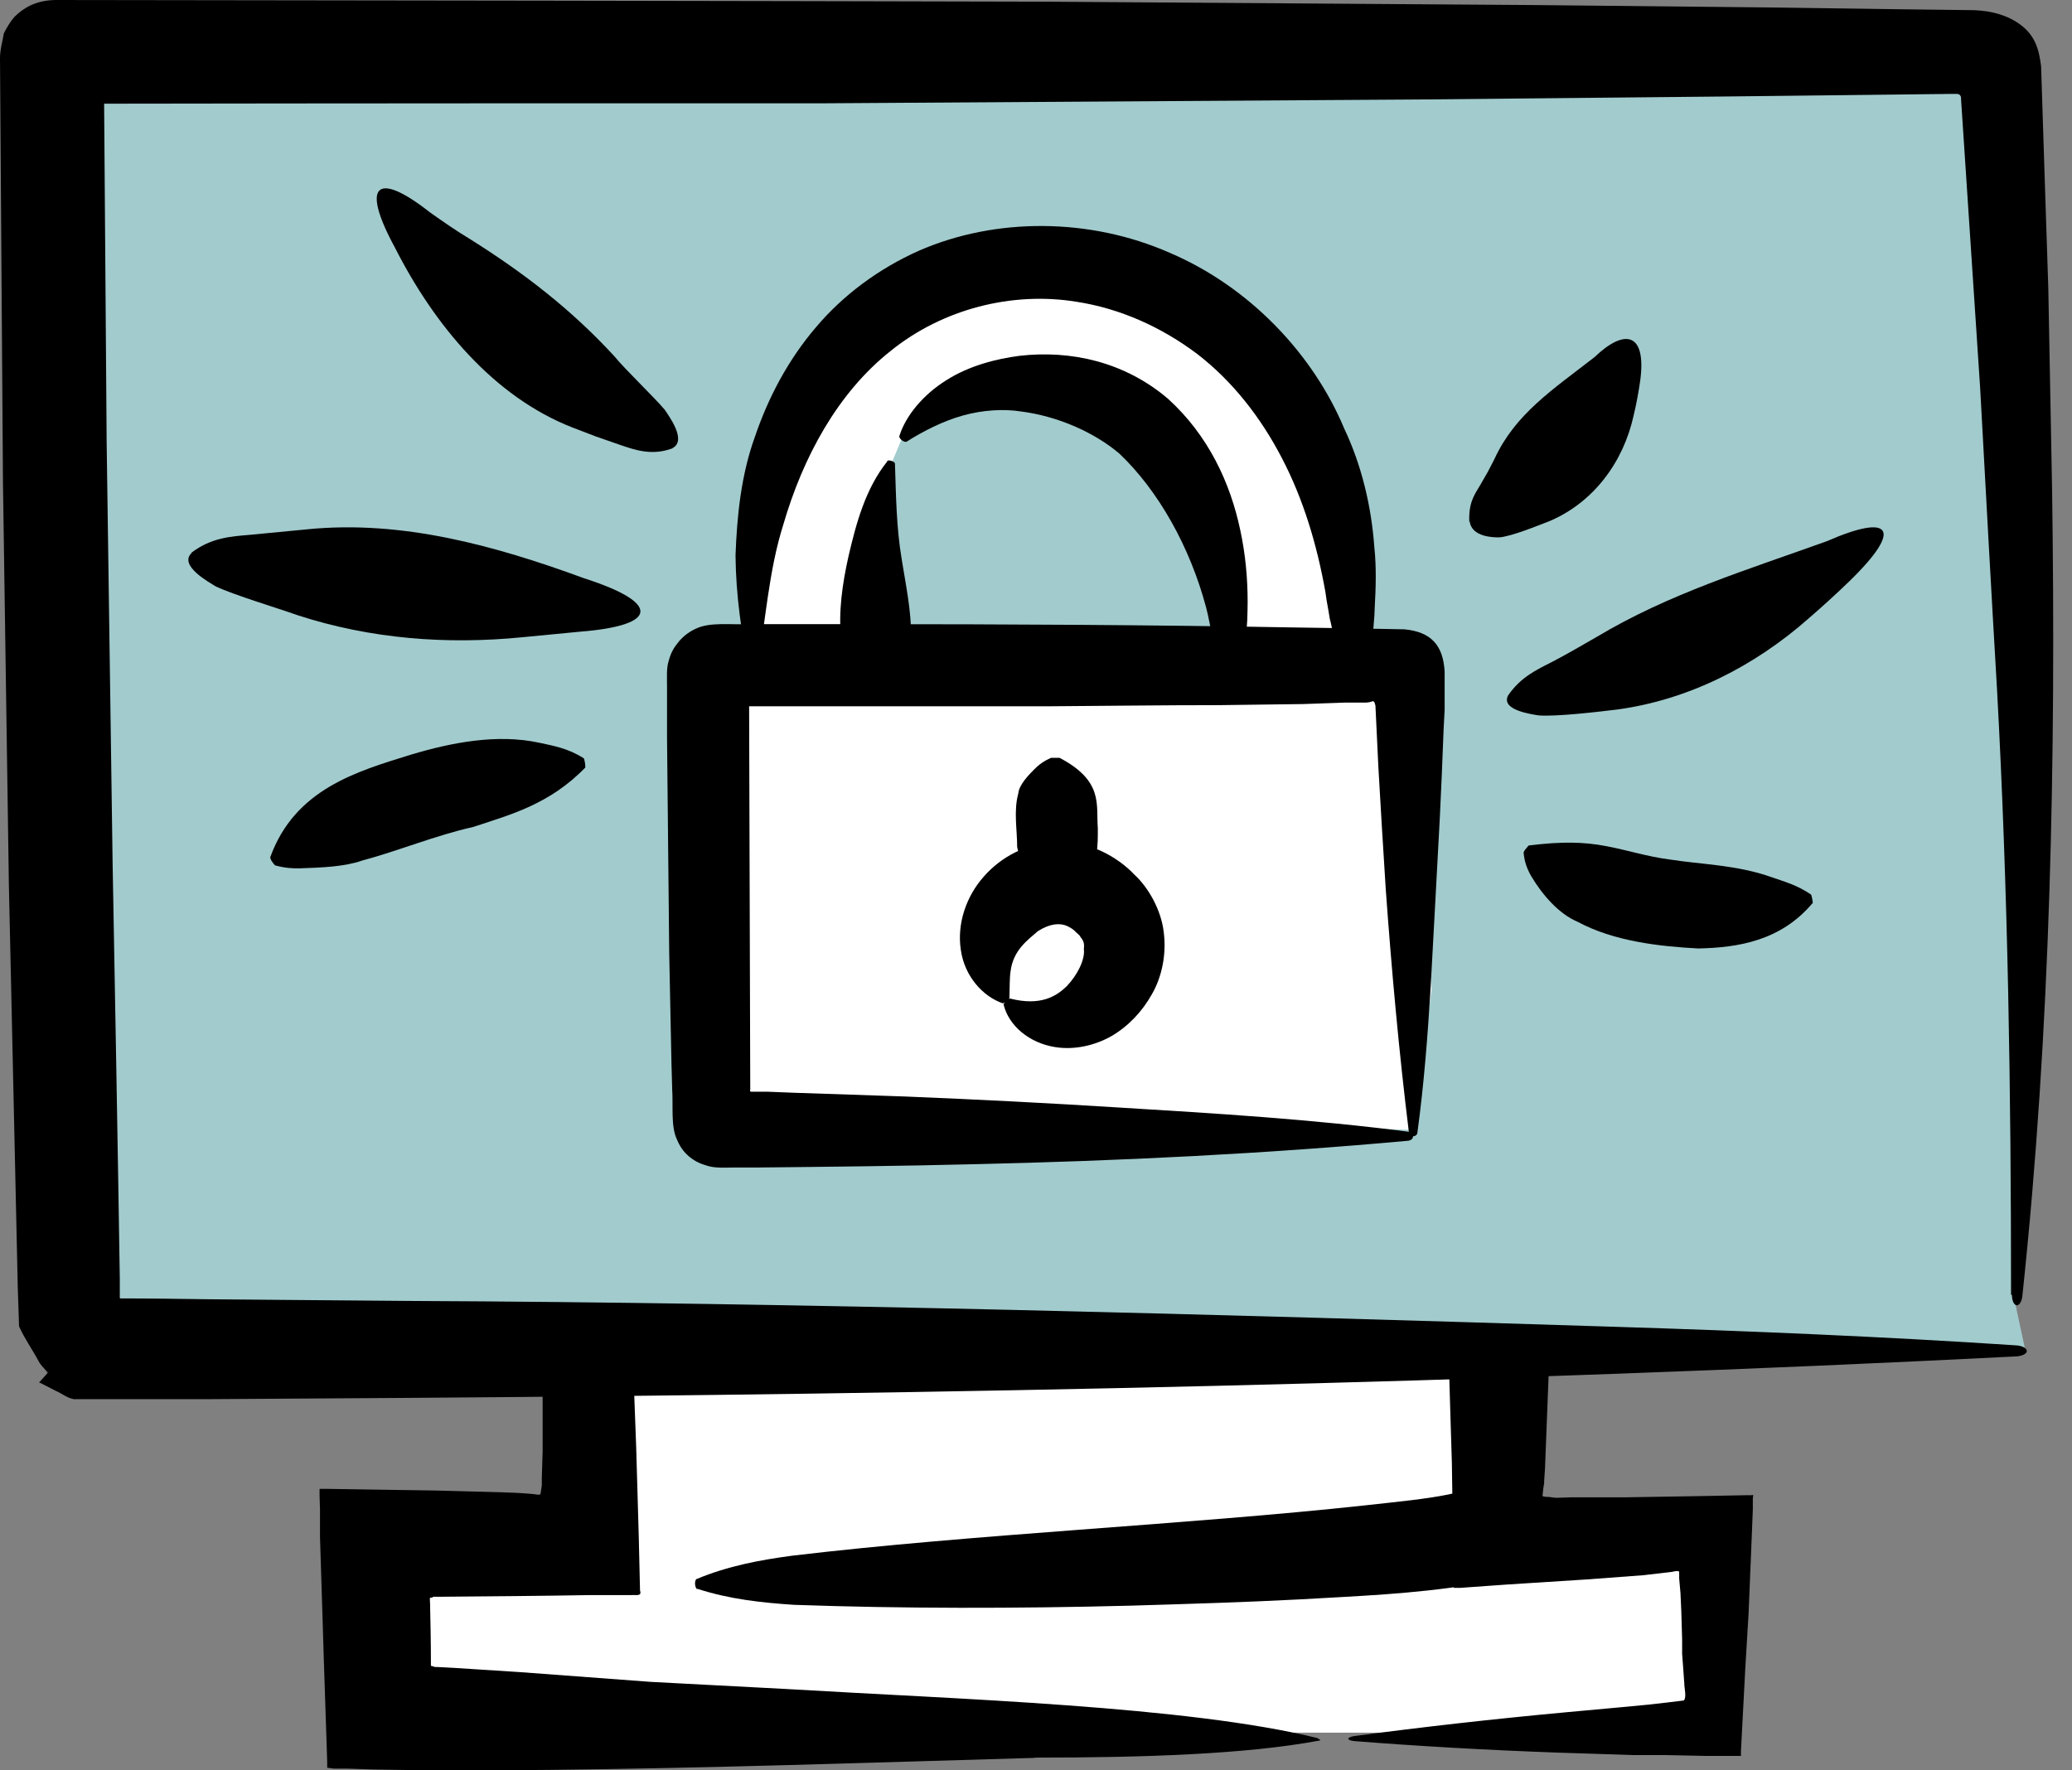
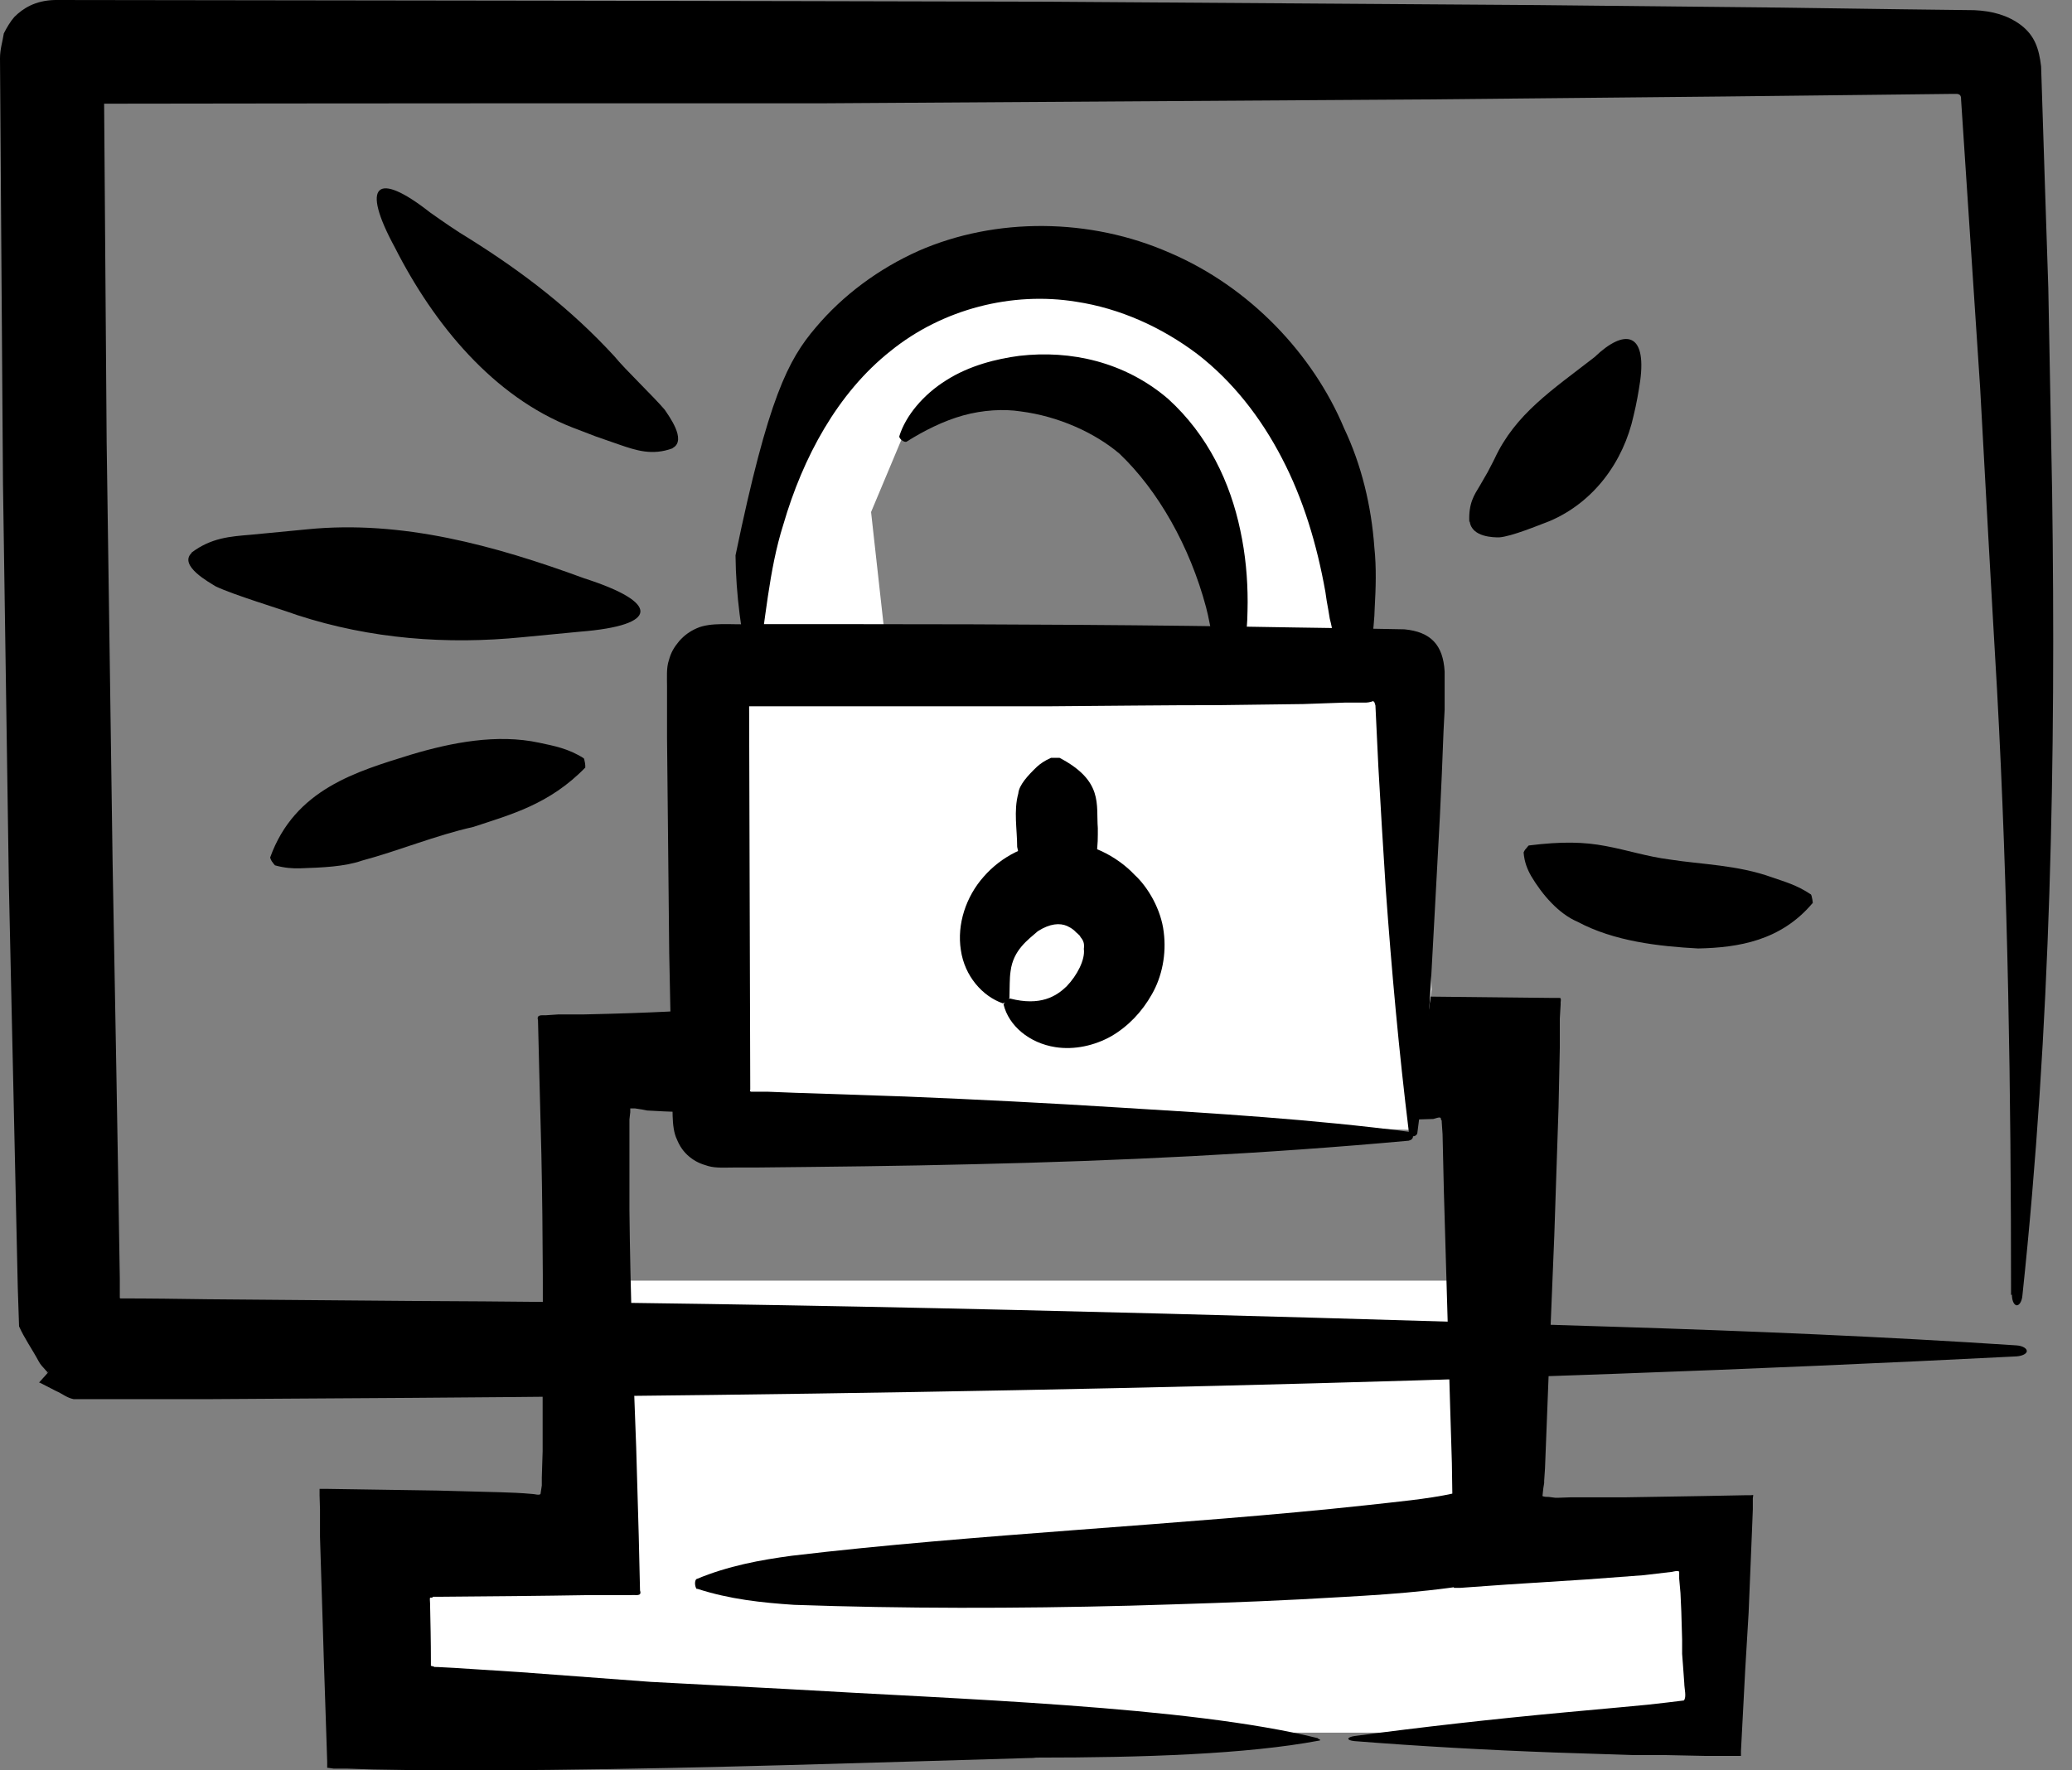
<svg xmlns="http://www.w3.org/2000/svg" width="55" height="47" viewBox="0 0 55 47" fill="none">
  <rect x="0" y="0" width="55" height="47" fill="#808080" stroke="none" />
  <path d="M15.5 41V34H39.5V41H45.5V45.5L39.5 46H29.5L10 45.5V41H15.5Z" fill="white" />
  <path d="M34.977 46.146C31.517 45.292 25.393 45.112 20.899 44.843L17.27 44.652L13.798 44.393L12.056 44.281L11.618 44.258C11.483 44.258 11.55 44.258 11.517 44.247L11.438 44.225C11.438 44.225 11.438 44.124 11.438 44.101C11.438 43.596 11.427 43.09 11.416 42.573C11.416 42.506 11.404 42.45 11.416 42.416H11.472L11.494 42.393H11.505C11.505 42.393 11.505 42.393 11.528 42.393H11.64C13 42.382 14.337 42.371 15.685 42.348H16.404H16.764C16.876 42.337 17.045 42.393 16.989 42.225L16.955 40.775L16.887 38.416C16.809 36.348 16.73 34.27 16.708 32.135C16.708 31.528 16.708 30.921 16.708 30.326V29.877C16.708 29.719 16.708 29.775 16.708 29.719L16.73 29.528V29.427C16.73 29.427 16.82 29.427 16.854 29.427L17.067 29.461L17.18 29.483L17.618 29.506L18.483 29.539C20.798 29.64 23.101 29.753 25.505 29.798C29.314 29.865 33.326 29.831 37.326 29.73L38.045 29.708L38.123 29.686C38.123 29.686 38.247 29.64 38.247 29.697C38.247 29.719 38.258 29.742 38.27 29.753V29.787L38.292 30.112L38.326 31.596C38.382 33.562 38.438 35.494 38.494 37.371C38.505 37.854 38.528 38.348 38.539 38.843C38.55 39.596 38.562 40.348 38.573 41.112V41.719L38.584 42.023C38.584 42.068 38.584 42.135 38.595 42.157H38.753L40 42.068C40.697 42.023 41.404 41.978 42.112 41.933L43.629 41.82L44.393 41.73C44.393 41.73 44.55 41.685 44.573 41.73V41.91L44.607 42.292L44.629 42.775L44.651 43.528V43.91L44.674 44.214L44.708 44.685C44.708 44.831 44.775 45.056 44.697 45.146L44.236 45.202L43.741 45.258L43.022 45.326C42.528 45.371 42.045 45.416 41.55 45.461C39.607 45.641 37.73 45.854 35.955 46.09C35.741 46.124 35.73 46.202 35.955 46.225C37.663 46.36 39.449 46.461 41.281 46.528L42.663 46.573L43.359 46.596H44.213L45.27 46.618H45.809H46.078C46.123 46.618 46.168 46.618 46.213 46.618V46.483L46.326 44.326L46.416 42.82L46.505 40.652L46.528 40.068V39.775L46.539 39.697C46.539 39.685 46.494 39.697 46.472 39.697H46.326L45.18 39.719L43.112 39.753H41.685L41.371 39.764H41.281L41.112 39.742C41.056 39.742 40.989 39.742 40.944 39.719L40.966 39.517L40.989 39.371V39.315L41.011 38.989C41.09 36.966 41.168 34.899 41.258 32.798C41.292 31.663 41.337 30.528 41.371 29.393L41.404 27.82V27.045L41.427 26.652C41.416 26.607 41.461 26.483 41.393 26.494H41.202L38.123 26.461C33.843 26.393 29.607 26.382 25.505 26.483C23.348 26.539 21.303 26.652 19.247 26.775C18.123 26.831 17.528 26.888 15.46 26.933H14.809L14.483 26.955C14.371 26.955 14.236 26.933 14.281 27.09C14.292 27.539 14.303 27.989 14.314 28.438C14.337 29.169 14.348 29.91 14.371 30.652C14.416 32.809 14.415 34.888 14.404 36.966V38.528L14.382 39.236V39.438L14.348 39.663C14.315 39.708 14.191 39.663 14.123 39.663C13.932 39.652 13.989 39.641 13.292 39.618C12.73 39.607 12.168 39.584 11.607 39.573C10.618 39.562 9.64 39.539 8.663 39.528H8.483V39.708L8.494 40.068V40.798L8.539 42.225C8.562 42.831 8.573 43.438 8.595 44.045C8.629 44.955 8.652 45.865 8.685 46.764V46.933C8.685 46.933 8.798 46.944 8.854 46.955H9.202L9.899 46.978L11.281 47C12.382 47 13.472 47 14.562 46.989C18.82 46.944 23.022 46.798 27.326 46.674C27.393 46.674 27.438 46.674 27.506 46.663C30.348 46.663 33.09 46.573 35 46.214C35.056 46.214 35.056 46.18 35 46.169L34.977 46.146Z" fill="black" />
  <path d="M18.506 42.18C19.371 42.461 20.225 42.55 21.079 42.607C23.944 42.708 26.977 42.708 30 42.629C31.517 42.584 33.034 42.539 34.528 42.461C36.056 42.371 37.461 42.326 39.09 42.067C39.101 42.022 39.112 42 39.123 41.955L38.629 39.753C38.629 39.753 38.584 39.685 38.562 39.652C37.91 39.798 37.034 39.876 36.236 39.966C31.472 40.483 25.831 40.73 21.022 41.303C20.18 41.416 19.326 41.573 18.494 41.921C18.472 41.921 18.449 41.977 18.449 42.034C18.449 42.101 18.472 42.18 18.506 42.191V42.18Z" fill="black" />
-   <path d="M53.506 34.663C53.663 29.281 54.27 23.944 53.079 1.73C53.079 1.539 52.764 1.393 52.382 1.393C47.495 1.393 17.292 1.449 1.438 1.393C1.393 1.393 1.36 1.393 1.36 1.416C1.348 14.18 1.82 35.809 1.865 35.809C21.349 35.888 38.742 35.899 53.764 35.865" fill="#A2CBCD" />
  <path d="M53.382 34.382C53.382 29.011 53.303 23.674 53.011 18.326C52.854 15.652 52.708 12.977 52.562 10.303C52.393 7.753 52.225 5.202 52.056 2.652C52.056 2.584 52.056 2.506 51.955 2.494C51.876 2.494 51.843 2.494 51.73 2.494L49.742 2.517L45.775 2.562L37.831 2.64L21.944 2.742C15.753 2.742 9.371 2.742 2.764 2.753C2.786 5.73 2.809 8.742 2.831 11.753C2.888 15.472 2.933 19.191 2.989 22.899C3.056 26.607 3.124 30.292 3.18 33.944V34.427V34.45C3.18 34.472 3.18 34.461 3.202 34.472C3.978 34.472 4.742 34.483 5.517 34.494C7.315 34.506 9.112 34.528 10.888 34.539C21.18 34.584 32.528 34.899 42.865 35.225C46.416 35.337 49.966 35.483 53.528 35.719C53.697 35.73 53.82 35.809 53.798 35.888C53.775 35.955 53.663 36 53.528 36.011C39.393 36.73 25.169 37.011 10.921 37.112L5.584 37.146H2.618H1.955C1.775 37.112 1.652 37 1.494 36.933L1.056 36.708H1.034C1.506 36.191 1.157 36.551 1.258 36.427L1.225 36.393L1.157 36.315C1.157 36.315 1.067 36.225 1.023 36.135C0.854 35.82 0.652 35.539 0.506 35.214L0.472 34.191L0.236 23.506C0.18 19.944 0.135 16.382 0.079 12.832C0.056 9.067 0.022 5.315 0 1.551C0 1.303 0.067 1.112 0.101 0.888C0.18 0.73 0.281 0.562 0.382 0.449C0.607 0.225 0.933 0.011 1.461 0C10 0.011 18.888 0.022 27.798 0.045C32.146 0.079 36.506 0.101 40.831 0.135C43 0.157 45.157 0.18 47.303 0.202C48.382 0.213 49.449 0.236 50.517 0.247L52.404 0.27C52.888 0.292 53.292 0.404 53.641 0.663C54.011 0.944 54.124 1.292 54.18 1.764C54.247 3.753 54.303 5.708 54.371 7.652C54.404 9.461 54.438 11.258 54.472 13.034C54.573 20.146 54.438 27.303 53.685 34.382C53.674 34.551 53.596 34.674 53.517 34.652C53.45 34.629 53.405 34.517 53.405 34.371L53.382 34.382Z" fill="black" />
  <path d="M15.541 20.373C14.586 21.359 13.55 21.627 12.562 21.955C11.572 22.175 10.566 22.593 9.607 22.849C9.143 23.011 8.55 23.033 7.969 23.053C7.769 23.059 7.559 23.046 7.299 22.974C7.291 22.968 7.249 22.915 7.215 22.867C7.188 22.824 7.174 22.779 7.171 22.766C7.824 20.95 9.466 20.483 10.91 20.035C11.985 19.713 13.195 19.477 14.314 19.719C14.704 19.803 15.084 19.869 15.495 20.132C15.503 20.137 15.519 20.195 15.529 20.26C15.538 20.313 15.539 20.36 15.533 20.367L15.541 20.373Z" fill="black" />
  <path d="M37.5 30L19 29.36V17H37.756L38 26.27L37.5 30Z" fill="white" />
  <path d="M20.39 13.857L20 16.607L23.5 17L23.122 13.594L24 11.5L25 10.5L26.5 10.321H27.875L29.5 10.5L31 11.5L32.689 14.938V17H36L36 14.25L34.719 10.321L31.5 7.5L29 7H26L23.122 7.571L21 10.5L20.39 13.857Z" fill="white" />
-   <path d="M19.895 17.823C19.68 16.826 19.534 15.799 19.524 14.744C19.563 13.698 19.67 12.613 20.042 11.587C20.394 10.551 20.921 9.554 21.654 8.694C22.387 7.824 23.335 7.13 24.381 6.661C26.434 5.762 28.936 5.782 31.047 6.71C33.177 7.619 34.858 9.408 35.679 11.372C36.139 12.339 36.403 13.434 36.481 14.529C36.539 15.076 36.52 15.614 36.49 16.151C36.49 16.356 36.442 16.835 36.403 17.177C36.354 17.52 36.363 17.92 36.256 18.145C35.738 18.038 35.249 17.92 34.819 17.813C34.458 17.705 34.155 17.598 33.832 17.471C33.803 17.461 33.783 17.402 33.803 17.344C33.812 17.295 33.842 17.265 33.861 17.265C34.213 17.246 34.545 17.236 34.868 17.216C35.112 17.197 35.288 17.168 35.425 17.138C35.425 16.933 35.357 16.698 35.327 16.542L35.298 16.425L35.259 16.19C35.23 16.034 35.2 15.868 35.181 15.711C34.956 14.451 34.594 13.248 34.028 12.164C33.471 11.088 32.718 10.121 31.78 9.398C30.832 8.684 29.727 8.186 28.564 8.01C26.873 7.736 25.026 8.196 23.638 9.32C22.231 10.434 21.312 12.144 20.794 13.923C20.403 15.154 20.325 16.474 20.091 17.832C20.091 17.861 20.032 17.891 19.973 17.891C19.924 17.891 19.885 17.871 19.885 17.842L19.895 17.823Z" fill="black" />
-   <path d="M23.55 12.252C22.974 12.975 22.729 13.884 22.524 14.764C22.358 15.506 22.25 16.259 22.329 16.982C22.329 17.099 22.348 17.314 22.358 17.373C22.358 17.383 22.378 17.393 22.397 17.393L24.166 17.305C24.166 17.305 24.205 17.295 24.205 17.285C24.205 17.217 24.195 17.002 24.186 16.884C24.186 16.181 24.039 15.506 23.931 14.822C23.795 14.001 23.785 13.2 23.756 12.31C23.756 12.252 23.58 12.193 23.55 12.242V12.252Z" fill="black" />
+   <path d="M19.895 17.823C19.68 16.826 19.534 15.799 19.524 14.744C20.394 10.551 20.921 9.554 21.654 8.694C22.387 7.824 23.335 7.13 24.381 6.661C26.434 5.762 28.936 5.782 31.047 6.71C33.177 7.619 34.858 9.408 35.679 11.372C36.139 12.339 36.403 13.434 36.481 14.529C36.539 15.076 36.52 15.614 36.49 16.151C36.49 16.356 36.442 16.835 36.403 17.177C36.354 17.52 36.363 17.92 36.256 18.145C35.738 18.038 35.249 17.92 34.819 17.813C34.458 17.705 34.155 17.598 33.832 17.471C33.803 17.461 33.783 17.402 33.803 17.344C33.812 17.295 33.842 17.265 33.861 17.265C34.213 17.246 34.545 17.236 34.868 17.216C35.112 17.197 35.288 17.168 35.425 17.138C35.425 16.933 35.357 16.698 35.327 16.542L35.298 16.425L35.259 16.19C35.23 16.034 35.2 15.868 35.181 15.711C34.956 14.451 34.594 13.248 34.028 12.164C33.471 11.088 32.718 10.121 31.78 9.398C30.832 8.684 29.727 8.186 28.564 8.01C26.873 7.736 25.026 8.196 23.638 9.32C22.231 10.434 21.312 12.144 20.794 13.923C20.403 15.154 20.325 16.474 20.091 17.832C20.091 17.861 20.032 17.891 19.973 17.891C19.924 17.891 19.885 17.871 19.885 17.842L19.895 17.823Z" fill="black" />
  <path d="M37.409 30.283C33.568 30.635 29.708 30.821 25.847 30.909C23.912 30.958 21.986 30.977 20.051 30.997H19.475C19.25 30.997 19.006 31.016 18.8 30.958C18.595 30.899 18.458 30.84 18.302 30.713C18.136 30.577 18.038 30.42 17.97 30.254C17.803 29.912 17.872 29.365 17.843 28.925L17.823 28.202L17.764 25.309C17.745 23.442 17.725 21.517 17.706 19.581V18.849V18.223C17.706 17.988 17.686 17.725 17.755 17.529C17.813 17.314 17.892 17.187 18.028 17.021C18.175 16.855 18.322 16.757 18.497 16.679C18.869 16.513 19.416 16.591 19.875 16.571H22.817C26.736 16.571 30.656 16.591 34.379 16.659C35.308 16.669 36.266 16.689 37.282 16.708C37.976 16.776 38.308 17.119 38.347 17.832V18.839L38.318 19.406C38.289 20.158 38.259 20.93 38.22 21.693C38.142 23.207 38.054 24.732 37.976 26.208C37.898 27.488 37.8 28.778 37.624 30.068C37.624 30.127 37.556 30.176 37.497 30.166C37.448 30.166 37.409 30.117 37.399 30.068C37.135 27.928 36.94 25.768 36.784 23.608C36.715 22.514 36.647 21.429 36.588 20.363C36.559 19.816 36.539 19.279 36.51 18.731C36.49 18.682 36.49 18.575 36.393 18.634C36.344 18.634 36.393 18.643 36.266 18.653H35.709L34.594 18.692L32.356 18.721C30.861 18.721 29.375 18.741 27.89 18.751C25.222 18.751 22.553 18.751 19.885 18.751C19.895 22.035 19.905 25.475 19.915 28.925C19.905 28.954 19.905 28.984 19.944 28.984C19.973 28.984 19.934 28.984 20.012 28.984H20.374L21.107 29.013C22.075 29.042 23.052 29.081 24.019 29.111C25.945 29.189 27.851 29.287 29.708 29.404C32.278 29.56 34.839 29.717 37.409 30.049C37.468 30.049 37.517 30.117 37.507 30.176C37.507 30.225 37.458 30.274 37.409 30.274V30.283Z" fill="black" />
  <path d="M26.815 26.511C27.616 26.716 28.037 26.452 28.31 26.189C28.594 25.895 28.809 25.475 28.77 25.192C28.789 25.055 28.76 24.967 28.681 24.879C28.672 24.83 28.574 24.771 28.515 24.703C28.447 24.644 28.388 24.615 28.33 24.586C28.134 24.498 27.87 24.517 27.548 24.723C27.294 24.947 26.893 25.221 26.825 25.788C26.795 25.983 26.805 26.198 26.795 26.491C26.795 26.501 26.756 26.55 26.707 26.589C26.668 26.619 26.629 26.638 26.619 26.638C26.082 26.452 25.603 25.915 25.505 25.221C25.398 24.537 25.642 23.804 26.111 23.276C26.57 22.748 27.274 22.367 28.076 22.348C28.887 22.318 29.659 22.738 30.118 23.227C30.48 23.559 30.822 24.156 30.89 24.742C30.968 25.338 30.841 25.934 30.578 26.394C30.314 26.863 29.952 27.244 29.503 27.508C29.053 27.762 28.515 27.879 28.017 27.801C27.323 27.694 26.776 27.234 26.639 26.667C26.639 26.658 26.668 26.609 26.717 26.57C26.756 26.531 26.785 26.511 26.805 26.511H26.815Z" fill="black" />
  <path d="M27.997 23.872C27.206 23.423 27.098 22.953 27 22.484C27 22.025 26.903 21.526 27.03 21.067C27.049 20.842 27.284 20.588 27.528 20.354C27.616 20.276 27.724 20.197 27.9 20.119C27.9 20.119 27.968 20.119 28.027 20.119C28.076 20.119 28.115 20.119 28.124 20.119C29.297 20.735 29.092 21.36 29.141 21.986C29.141 22.435 29.16 22.934 28.76 23.403C28.623 23.559 28.506 23.726 28.203 23.882C28.203 23.882 28.134 23.882 28.076 23.882C28.027 23.882 27.978 23.882 27.978 23.882L27.997 23.872Z" fill="black" />
  <path d="M32.473 17.823C32.18 17.216 32.161 16.669 32.014 16.122C31.584 14.509 30.744 13.024 29.717 12.046C29.062 11.489 28.095 11.05 27.088 10.922C26.648 10.854 26.091 10.883 25.564 11.03C25.036 11.177 24.518 11.44 24.068 11.724C24.039 11.743 23.98 11.724 23.922 11.675C23.883 11.636 23.863 11.597 23.873 11.577C24.039 11.04 24.508 10.473 25.124 10.092C25.739 9.701 26.463 9.525 27.059 9.447C28.417 9.29 29.854 9.603 31.007 10.59C32.073 11.558 32.659 12.819 32.923 14.079C33.06 14.714 33.118 15.35 33.118 15.985C33.109 16.611 33.118 17.265 32.708 17.832C32.688 17.862 32.62 17.871 32.552 17.862C32.503 17.852 32.473 17.832 32.464 17.813L32.473 17.823Z" fill="black" />
  <path d="M17.848 11.904C17.312 12.1 16.888 11.959 16.444 11.806L15.817 11.588C15.504 11.468 15.191 11.348 15.191 11.348C13.1 10.531 11.524 8.624 10.484 6.575C9.565 4.886 9.999 4.526 11.413 5.638C11.767 5.888 12.11 6.128 12.474 6.346C13.898 7.24 15.161 8.21 16.312 9.463C16.595 9.812 17.353 10.531 17.646 10.88C17.737 11.021 18.242 11.686 17.858 11.893L17.848 11.904Z" fill="black" />
  <path d="M5.086 14.67C5.61 14.276 6.113 14.243 6.647 14.198L8.165 14.052C10.667 13.804 13.127 14.479 15.511 15.355C17.51 15.996 17.521 16.602 15.393 16.771L13.875 16.917C11.854 17.119 9.833 16.962 7.898 16.333C7.396 16.153 6.198 15.793 5.728 15.569C5.567 15.467 4.733 15.018 5.086 14.681V14.67Z" fill="black" />
-   <path d="M40.034 18.459C40.372 17.975 40.775 17.788 41.205 17.57C41.205 17.57 41.507 17.412 41.8 17.244C42.093 17.076 42.386 16.908 42.386 16.908C44.299 15.762 46.377 15.13 48.491 14.369C50.184 13.628 50.551 14.013 49.086 15.436C48.738 15.772 48.381 16.098 48.015 16.414C46.56 17.699 44.812 18.578 42.944 18.835C42.459 18.894 41.315 19.032 40.839 18.993C40.665 18.963 39.823 18.855 40.034 18.459Z" fill="black" />
  <path d="M39.002 13.855C38.98 13.357 39.132 13.141 39.283 12.892C39.283 12.892 39.381 12.719 39.489 12.535C39.587 12.351 39.673 12.178 39.673 12.178C40.225 10.987 41.21 10.348 42.325 9.482C43.126 8.714 43.711 8.822 43.538 10.11C43.494 10.413 43.44 10.716 43.364 11.03C43.094 12.264 42.303 13.336 41.135 13.834C40.821 13.953 40.117 14.245 39.792 14.267C39.662 14.267 39.067 14.267 39.013 13.845L39.002 13.855Z" fill="black" />
  <path d="M48.109 23.982C47.27 24.975 46.147 25.159 45.076 25.181C44.034 25.125 42.842 24.991 41.877 24.473C41.376 24.262 40.938 23.754 40.645 23.261C40.543 23.082 40.465 22.892 40.443 22.633C40.447 22.624 40.47 22.563 40.516 22.52C40.554 22.474 40.576 22.443 40.585 22.446C41.458 22.338 42.044 22.351 42.624 22.462C43.186 22.566 43.738 22.746 44.322 22.819C45.173 22.953 46.113 22.96 47.039 23.293C47.366 23.408 47.686 23.49 48.069 23.746C48.078 23.75 48.096 23.807 48.108 23.881C48.117 23.935 48.121 23.977 48.118 23.985L48.109 23.982Z" fill="black" />
</svg>